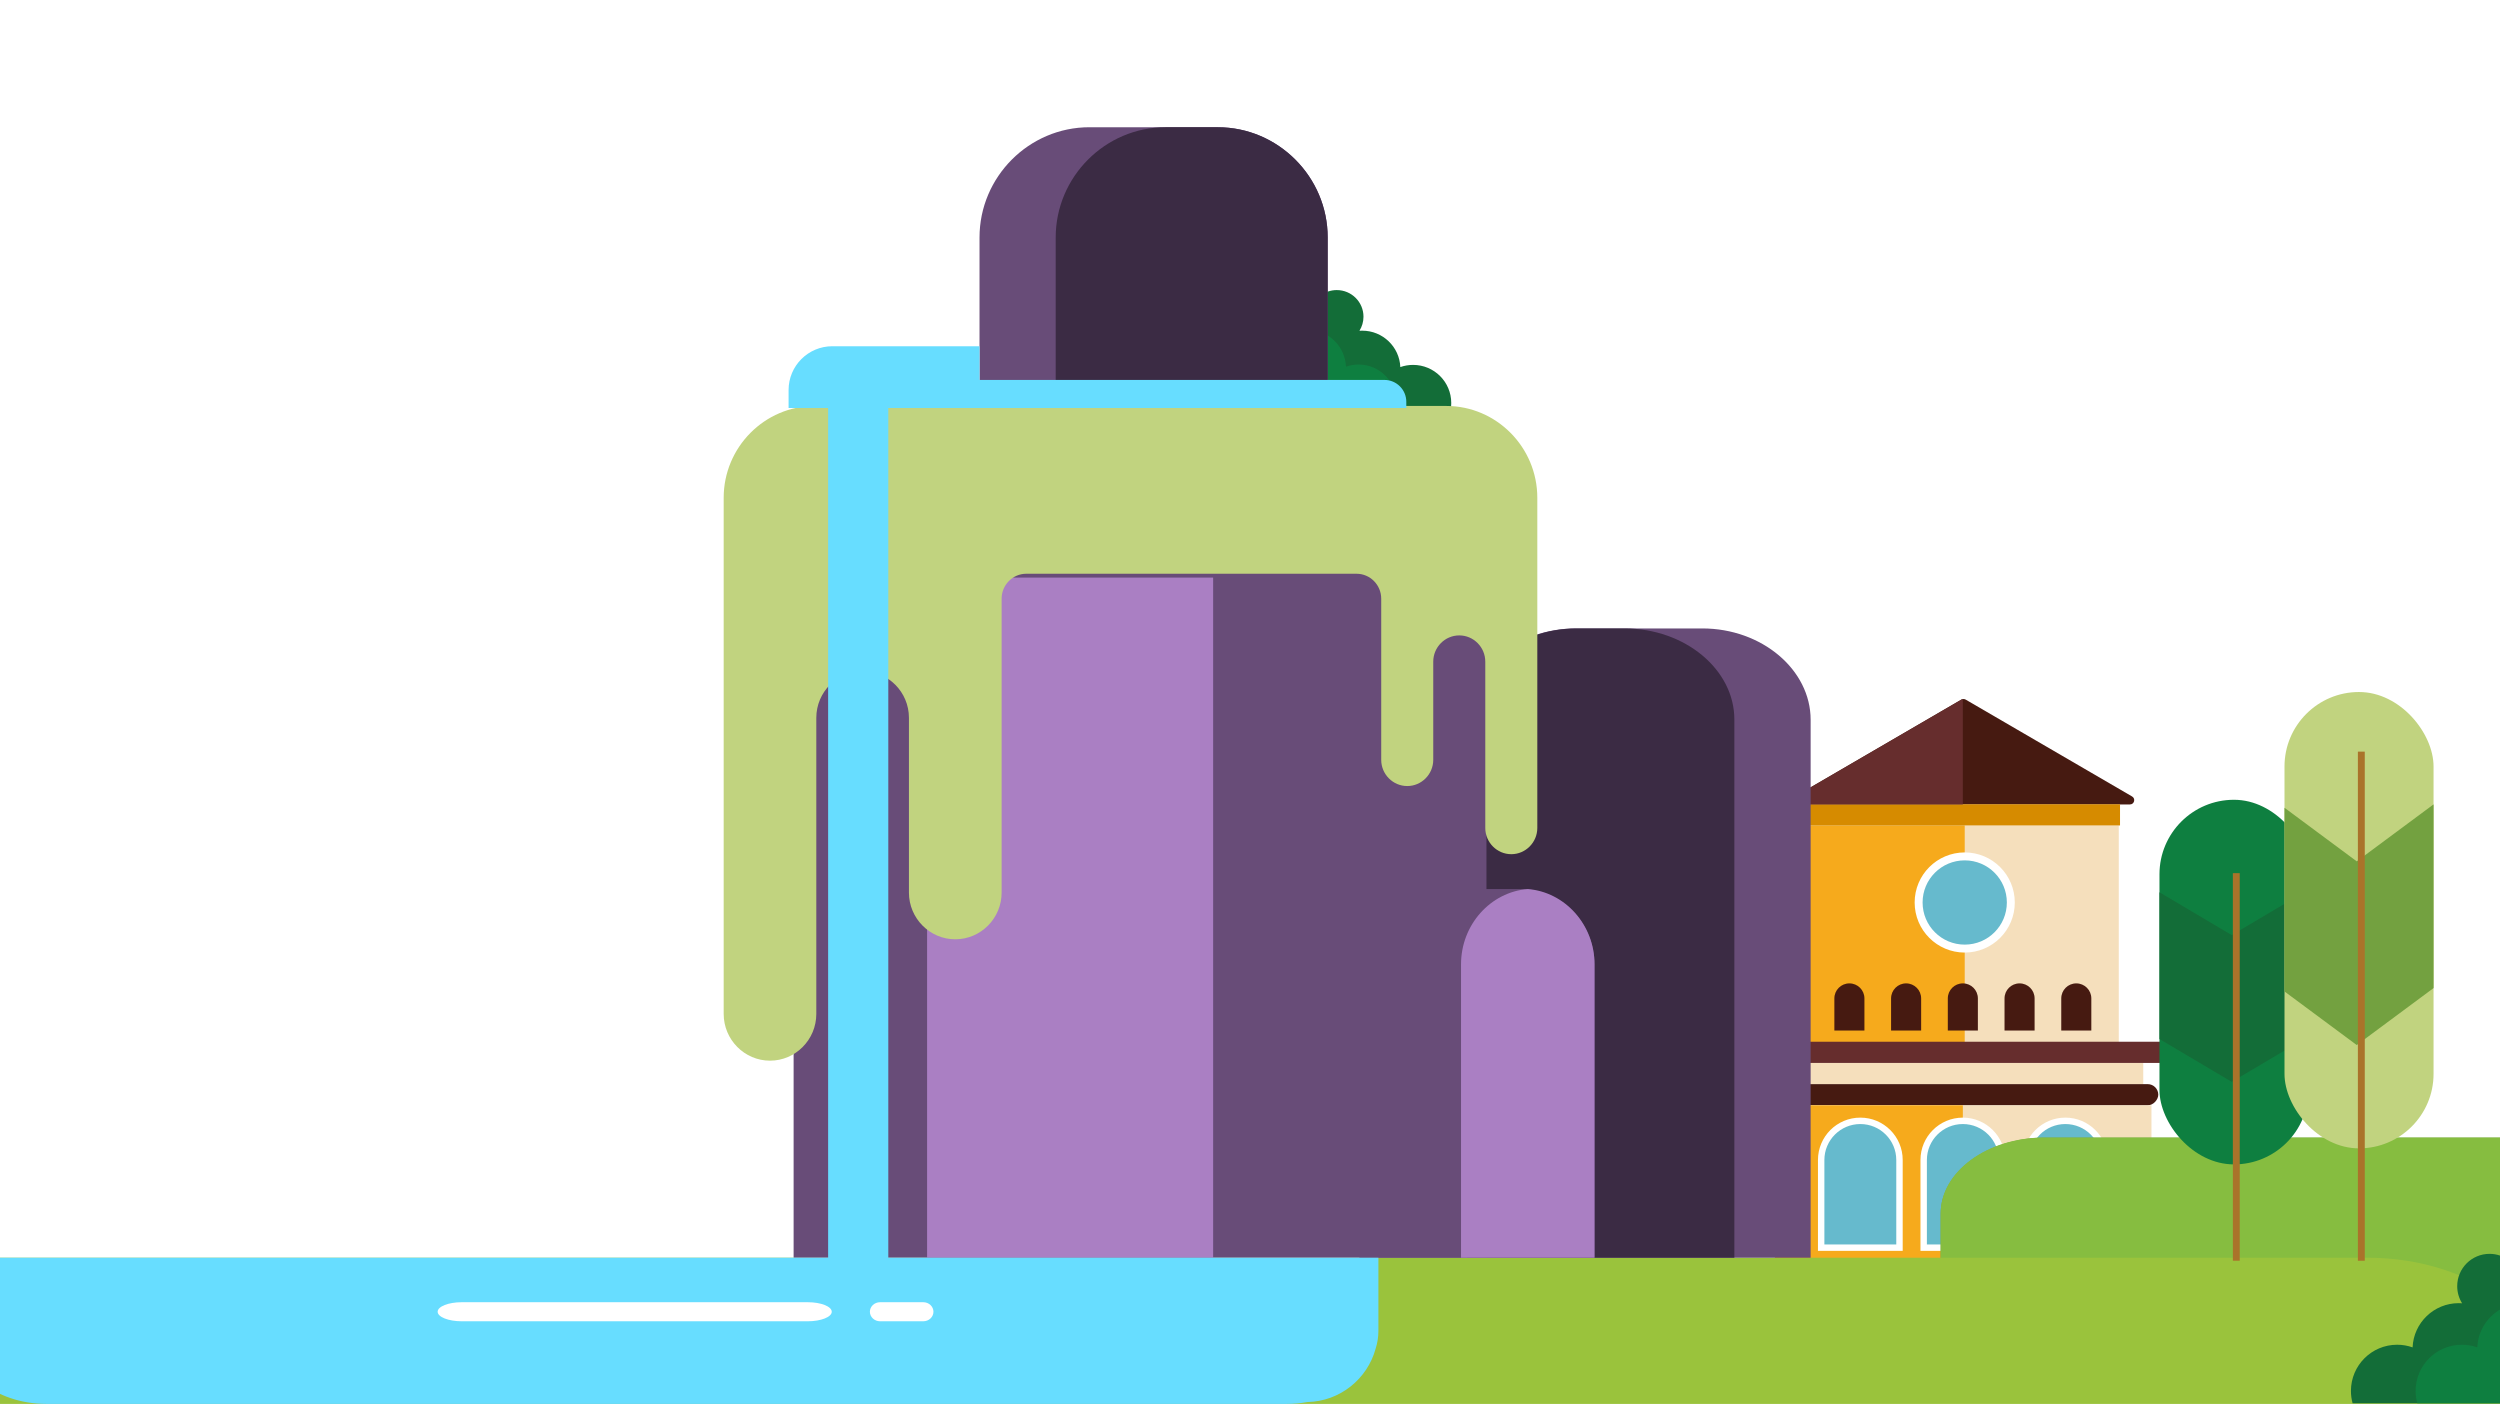
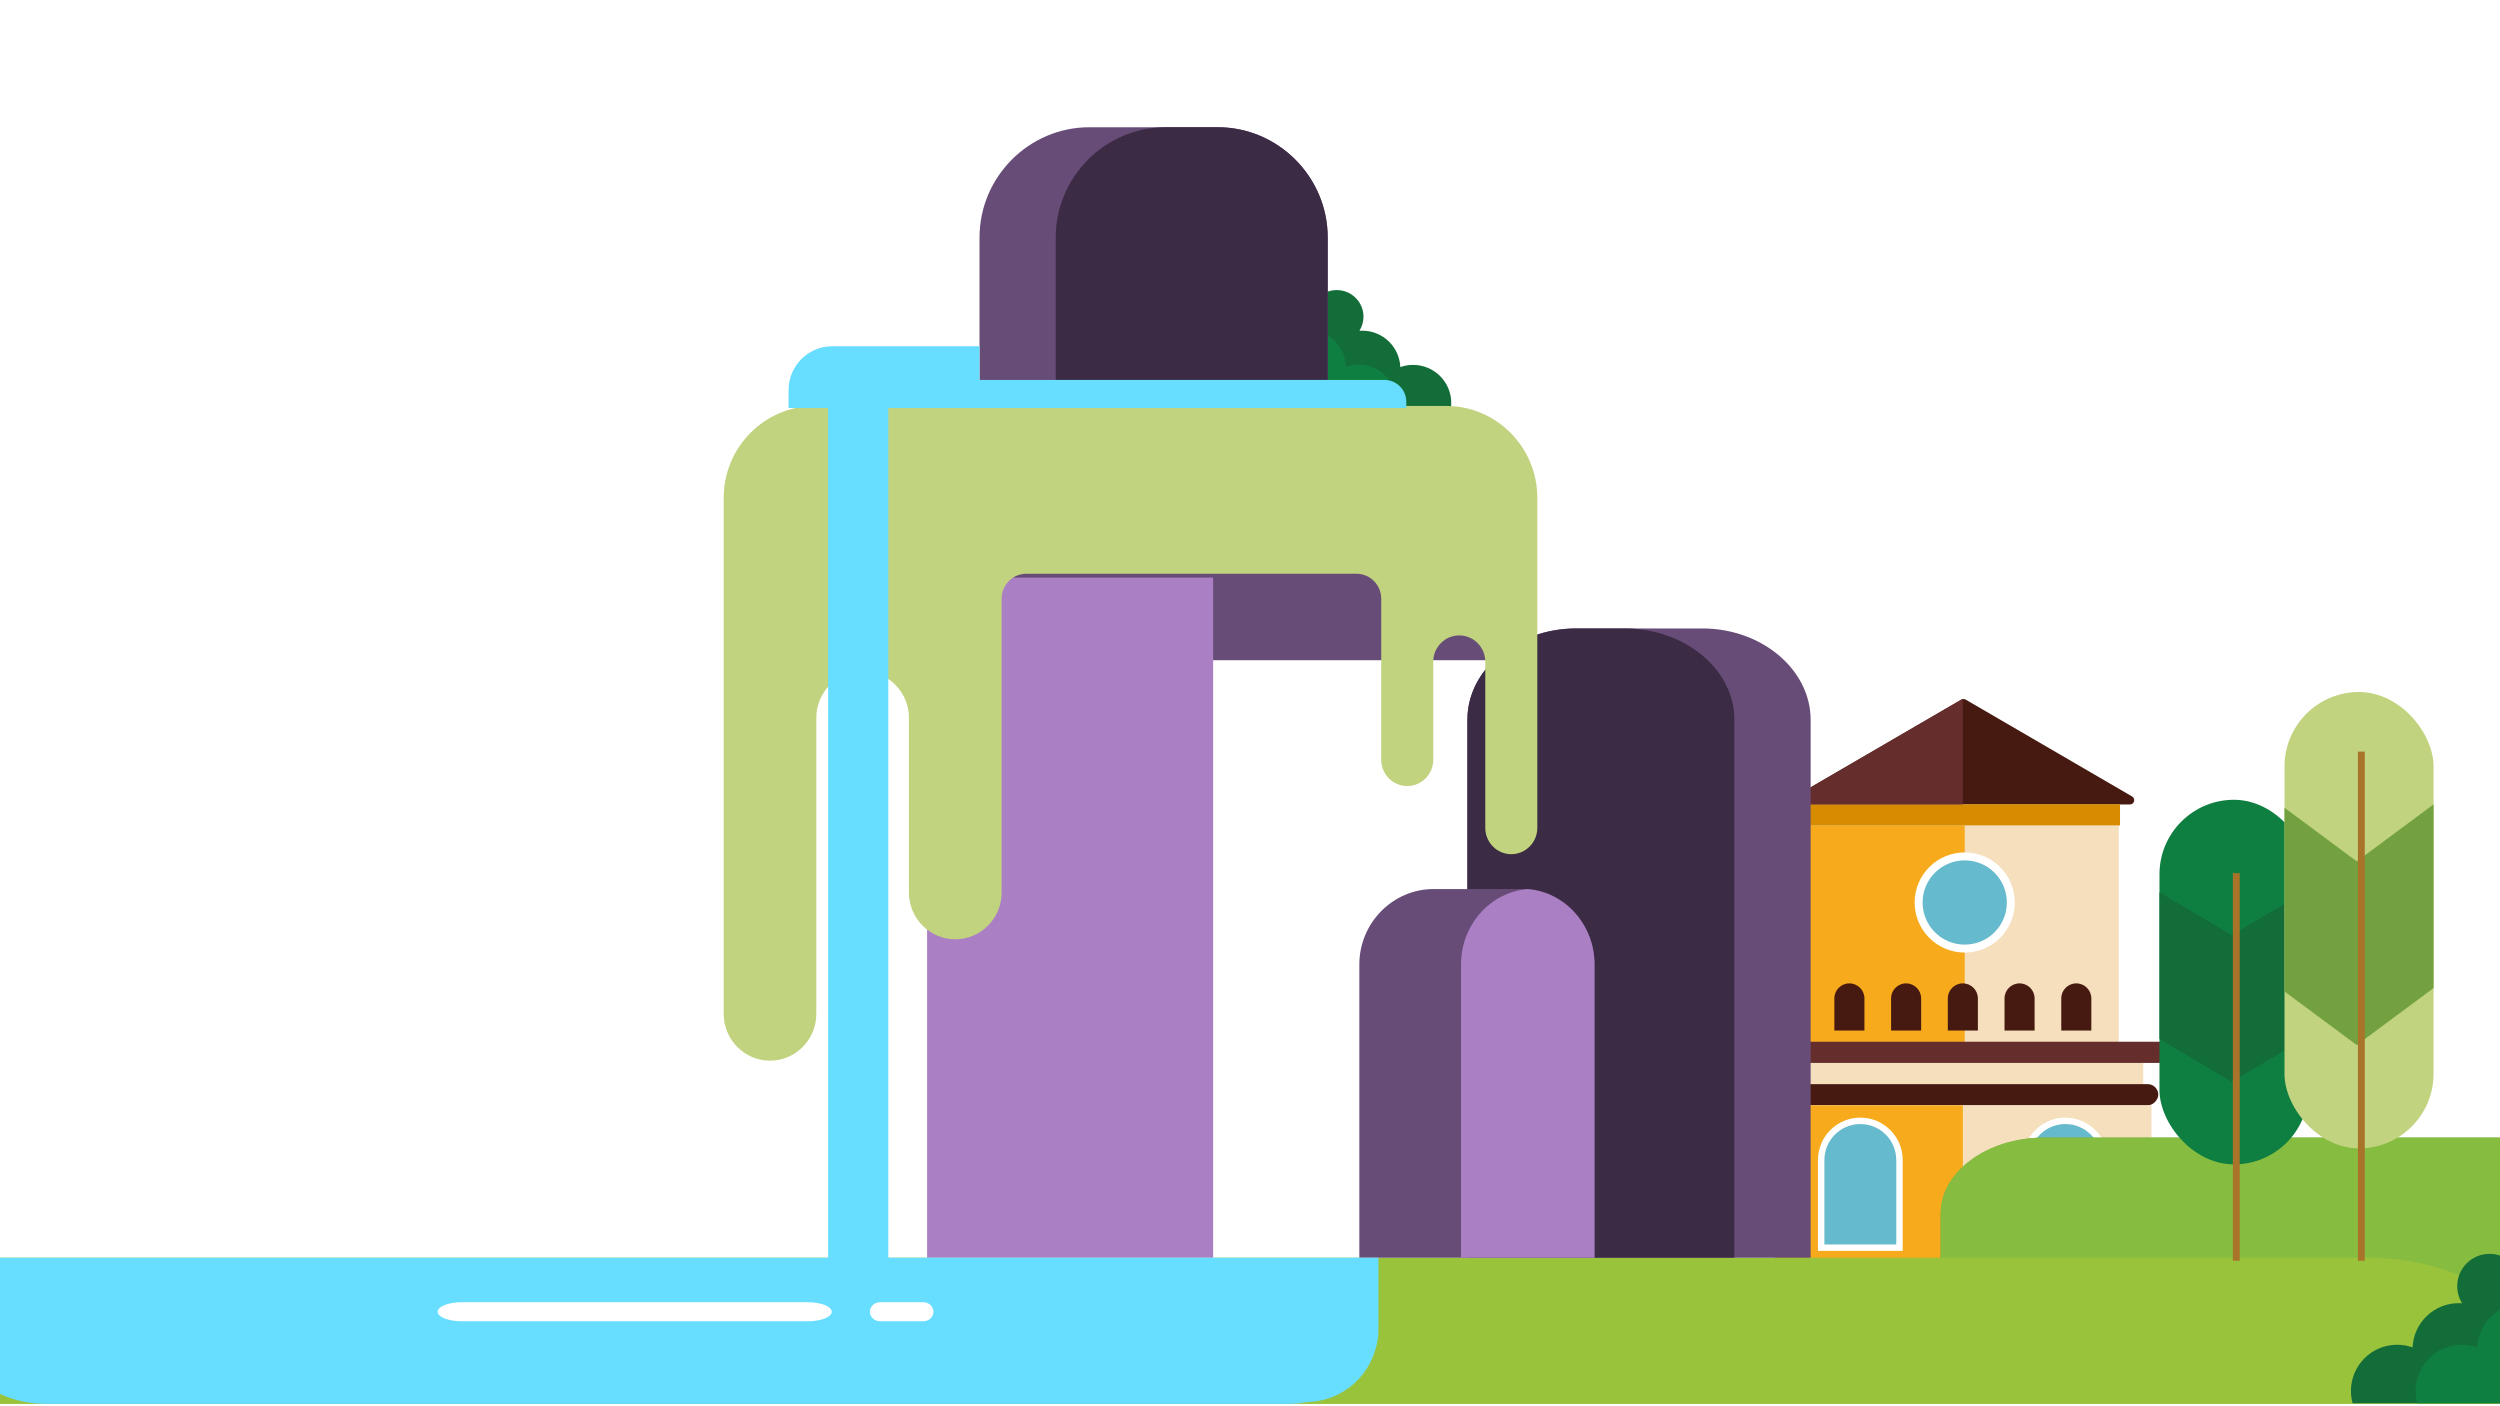
<svg xmlns="http://www.w3.org/2000/svg" width="393" height="221" viewBox="0 0 393 221" fill="none">
  <path fill-rule="evenodd" clip-rule="evenodd" d="M151.258 17.714C143.944 17.714 138.014 23.663 138.014 31H164.498C164.498 23.663 158.567 17.714 151.258 17.714ZM27.661 13.285C17.907 13.285 10 21.217 10 31H100.493C100.493 13.879 86.658 0 69.595 0C56.638 0 45.548 8.001 40.954 19.344C37.718 15.63 32.962 13.285 27.661 13.285ZM372.702 20.668C369.569 20.668 366.763 22.072 364.874 24.287C362.159 17.001 355.16 11.811 346.953 11.811C342.897 11.811 339.136 13.079 336.042 15.24C330.664 6.119 320.761 0.001 309.433 0.001C297.196 0.001 286.619 7.141 281.615 17.493C277.838 13.107 272.255 10.334 266.025 10.334C261.544 10.334 257.397 11.772 254.017 14.209C248.808 6.944 240.312 2.215 230.712 2.215C219.438 2.215 209.688 8.739 204.994 18.225C201.647 14.726 196.937 12.546 191.721 12.546C181.562 12.546 173.328 20.808 173.328 31H383C383 25.294 378.39 20.668 372.702 20.668Z" fill="white" />
  <path fill-rule="evenodd" clip-rule="evenodd" d="M-9.939 107.571C-13.566 107.571 -16.508 110.45 -16.508 114H-3.372C-3.372 110.45 -6.314 107.571 -9.939 107.571ZM-71.241 105.428C-76.078 105.428 -80 109.266 -80 114H-35.118C-35.118 105.716 -41.979 99 -50.442 99C-56.869 99 -62.369 102.871 -64.647 108.36C-66.252 106.563 -68.611 105.428 -71.241 105.428ZM99.892 109.001C98.338 109.001 96.947 109.68 96.01 110.752C94.663 107.226 91.192 104.715 87.121 104.715C85.11 104.715 83.244 105.329 81.71 106.374C79.042 101.961 74.131 99.001 68.512 99.001C62.443 99.001 57.197 102.455 54.715 107.464C52.842 105.342 50.073 104.001 46.983 104.001C44.761 104.001 42.703 104.696 41.027 105.875C38.444 102.36 34.23 100.072 29.468 100.072C23.877 100.072 19.041 103.229 16.713 107.819C15.053 106.125 12.717 105.071 10.13 105.071C5.091 105.071 1.007 109.068 1.007 114H105C105 111.239 102.713 109.001 99.892 109.001Z" fill="white" />
  <g filter="url(#filter0_f_430_3300)">
    <rect width="49.045" height="35.118" transform="matrix(-1 0 0 1 333.072 129.761)" fill="#F5DFBC" />
    <rect width="24.825" height="35.118" transform="matrix(-1 0 0 1 308.853 129.761)" fill="#F6AA1C" />
    <circle cx="7.871" cy="7.871" r="7.247" transform="matrix(-1 0 0 1 316.725 134.001)" fill="#66BACD" stroke="white" stroke-width="1.249" />
    <path d="M309.004 109.978C308.795 109.856 308.536 109.856 308.327 109.978L282.167 125.204C281.572 125.55 281.818 126.459 282.505 126.459H334.826C335.514 126.459 335.759 125.55 335.165 125.204L309.004 109.978Z" fill="#461A11" />
    <rect width="49.312" height="3.33" transform="matrix(-1 0 0 1 333.268 126.431)" fill="#D68B00" />
    <rect width="56.617" height="3.33" transform="matrix(-1 0 0 1 336.92 167.095)" fill="#F5DFBC" />
    <path d="M370.566 198.571H267.968L269.982 204.05H368.552L370.566 198.571Z" fill="#662D2D" />
    <rect width="71.443" height="3.33" rx="1.665" transform="matrix(-1 0 0 1 344.333 163.765)" fill="#662D2D" />
    <rect width="61.344" height="3.33" rx="1.665" transform="matrix(-1 0 0 1 339.283 170.425)" fill="#461A11" />
    <rect width="59.195" height="24.817" transform="matrix(-1 0 0 1 338.21 173.756)" fill="#F5DFBC" />
    <rect width="29.544" height="24.817" transform="matrix(-1 0 0 1 308.558 173.756)" fill="#F6AA1C" />
    <path d="M328.757 156.95C328.757 155.645 327.699 154.587 326.393 154.587C325.088 154.587 324.03 155.645 324.03 156.95V162H328.757V156.95Z" fill="#461A11" />
    <path d="M319.839 156.95C319.839 155.645 318.781 154.587 317.475 154.587C316.17 154.587 315.112 155.645 315.112 156.95V162H319.839V156.95Z" fill="#461A11" />
    <path d="M310.922 156.95C310.922 155.645 309.864 154.587 308.558 154.587C307.253 154.587 306.195 155.645 306.195 156.95V162H310.922V156.95Z" fill="#461A11" />
    <path d="M330.829 182.351C330.829 178.951 328.073 176.195 324.673 176.195C321.273 176.195 318.517 178.951 318.517 182.351V196.134H330.829V182.351Z" fill="#66BACD" stroke="white" stroke-width="1.01" />
-     <path d="M314.714 182.351C314.714 178.951 311.958 176.195 308.558 176.195C305.158 176.195 302.402 178.951 302.402 182.351V196.134H314.714V182.351Z" fill="#66BACD" stroke="white" stroke-width="1.01" />
    <path d="M298.599 182.351C298.599 178.951 295.843 176.195 292.444 176.195C289.044 176.195 286.288 178.951 286.288 182.351V196.134H298.599V182.351Z" fill="#66BACD" stroke="white" stroke-width="1.01" />
    <path d="M302.004 156.95C302.004 155.645 300.946 154.587 299.64 154.587C298.335 154.587 297.277 155.645 297.277 156.95V162H302.004V156.95Z" fill="#461A11" />
    <path d="M293.088 156.95C293.088 155.645 292.03 154.587 290.724 154.587C289.419 154.587 288.361 155.645 288.361 156.95V162H293.088V156.95Z" fill="#461A11" />
    <rect width="9.082" height="47.834" transform="matrix(-1 0 0 1 358.26 150.954)" fill="#F5DFBC" />
    <rect width="4.238" height="47.834" transform="matrix(-1 0 0 1 353.415 150.954)" fill="#F6AA1C" />
    <path d="M353.415 147.321V150.954H359.47C359.47 150.954 358.614 149.434 357.281 148.635C355.948 147.835 353.415 147.321 353.415 147.321Z" fill="#F5DFBC" />
    <path d="M353.415 147.321V150.954H347.36C347.36 150.954 348.216 149.434 349.549 148.635C350.882 147.835 353.415 147.321 353.415 147.321Z" fill="#F6AA1C" />
    <rect width="9.132" height="0.752" transform="matrix(-1 0 0 1 358.074 151.208)" fill="#381D43" />
    <path fill-rule="evenodd" clip-rule="evenodd" d="M308.556 126.459H282.504C281.816 126.459 281.57 125.549 282.165 125.203L308.325 109.977C308.397 109.935 308.476 109.908 308.556 109.895V126.459Z" fill="#662D2D" />
    <path d="M355.838 158.161C355.838 156.856 354.78 155.797 353.474 155.797C352.169 155.797 351.111 156.856 351.111 158.161V163.21H355.838V158.161Z" fill="#461A11" />
  </g>
  <path fill-rule="evenodd" clip-rule="evenodd" d="M417.991 178.826H321.49C312.463 178.826 305.071 184.224 305.071 190.842V220.142H434.408V190.842C434.408 184.224 427.034 178.826 417.991 178.826Z" fill="#73A140" />
  <path fill-rule="evenodd" clip-rule="evenodd" d="M398.425 178.826H321.301C312.376 178.826 305.071 184.177 305.071 190.735V220.142H414.648L414.648 190.735C414.648 184.177 407.363 178.826 398.425 178.826Z" fill="#86BD40" />
  <path fill-rule="evenodd" clip-rule="evenodd" d="M372.224 197.714H-162.682C-179.343 197.714 -193 208.069 -193 220.696H402.542C402.542 208.066 388.893 197.714 372.224 197.714Z" fill="#9AC33C" />
  <path fill-rule="evenodd" clip-rule="evenodd" d="M195.165 61.748C196.024 61.748 196.833 61.945 197.557 62.294C197.7 60.388 198.737 58.733 200.252 57.742C199.674 56.822 199.34 55.735 199.34 54.571C199.34 51.268 202.026 48.591 205.339 48.591C205.597 48.591 205.849 48.608 206.099 48.638C206.599 46.884 208.218 45.6 210.138 45.6C212.459 45.6 214.339 47.474 214.339 49.786C214.339 50.597 214.106 51.355 213.705 51.996C213.849 51.986 213.993 51.981 214.139 51.981C217.365 51.981 219.997 54.521 220.131 57.706C220.759 57.483 221.433 57.362 222.137 57.362C225.45 57.362 228.135 60.04 228.135 63.343C228.135 63.896 228.06 64.43 227.92 64.938H190.176C191.043 63.055 192.951 61.748 195.165 61.748Z" fill="#136D38" />
  <path fill-rule="evenodd" clip-rule="evenodd" d="M195.132 61.723C195.985 61.723 196.789 61.922 197.508 62.273C197.65 60.353 198.68 58.685 200.185 57.686C199.611 56.76 199.28 55.664 199.28 54.491C199.28 51.162 201.947 48.464 205.239 48.464C205.382 48.464 205.525 48.47 205.667 48.48C205.775 48.857 205.835 49.255 205.835 49.669C205.835 50.486 205.605 51.249 205.207 51.896C205.35 51.886 205.492 51.881 205.637 51.881C208.842 51.881 211.456 54.44 211.589 57.65C212.212 57.425 212.883 57.304 213.582 57.304C216.874 57.304 219.541 60.002 219.541 63.33C219.541 63.888 219.466 64.425 219.326 64.937H190.176C191.038 63.04 192.933 61.723 195.132 61.723Z" fill="#0E7F40" />
  <path fill-rule="evenodd" clip-rule="evenodd" d="M284.633 197.714H230.674L230.674 113.159C230.674 105.254 238.346 98.79 247.71 98.79H267.597C276.957 98.79 284.633 105.267 284.633 113.159V197.714Z" fill="#684C78" />
  <path fill-rule="evenodd" clip-rule="evenodd" d="M272.642 197.714H230.674V113.105C230.674 105.23 238.44 98.79 247.915 98.79H255.396C264.867 98.79 272.642 105.241 272.642 113.105V197.714Z" fill="#3B2B44" />
  <path fill-rule="evenodd" clip-rule="evenodd" d="M208.713 60.607H153.981V37.327C153.981 27.799 161.762 20.001 171.257 20.001H191.432C200.925 20.001 208.713 27.811 208.713 37.327V60.607Z" fill="#684C78" />
  <path fill-rule="evenodd" clip-rule="evenodd" d="M208.713 60.608H165.955V37.328C165.955 27.8 173.741 20 183.235 20H191.432C200.925 20 208.713 27.81 208.713 37.328V60.608Z" fill="#3B2B44" />
-   <path d="M124.756 81.802H233.672V197.713H124.756V81.802Z" fill="#684C78" />
  <path d="M124.756 81.802H233.672V103.785H124.756V81.802Z" fill="#684C78" />
  <path d="M145.74 90.796H190.705V197.714H145.74V90.796Z" fill="#AA7FC3" />
  <path fill-rule="evenodd" clip-rule="evenodd" d="M227.348 63.816H128.08C120.207 63.816 113.763 70.298 113.763 78.25V159.395C113.763 163.434 117.039 166.737 121.04 166.737H121.044C125.053 166.737 128.324 163.436 128.324 159.395V112.835C128.324 108.797 131.6 105.498 135.605 105.498C139.614 105.498 142.885 108.797 142.885 112.835V140.32C142.885 144.361 146.161 147.657 150.17 147.657C154.18 147.657 157.455 144.361 157.455 140.32V94.106C157.455 91.952 159.198 90.192 161.331 90.192H213.247C215.383 90.192 217.127 91.952 217.127 94.106V119.444C217.127 121.714 218.967 123.566 221.218 123.566H221.219C223.469 123.566 225.307 121.714 225.307 119.444V104.009C225.307 101.74 227.147 99.886 229.397 99.886H229.398C231.647 99.886 233.486 101.74 233.486 104.009V130.155C233.486 132.426 235.324 134.279 237.575 134.279H237.577C239.826 134.279 241.665 132.424 241.665 130.155V78.25C241.665 70.298 235.235 63.816 227.348 63.816Z" fill="#C1D37F" />
  <path fill-rule="evenodd" clip-rule="evenodd" d="M250.659 197.714H213.688V151.614C213.688 145.091 218.94 139.759 225.36 139.759H238.988C245.406 139.759 250.659 145.093 250.659 151.614V197.714Z" fill="#684C78" />
  <path fill-rule="evenodd" clip-rule="evenodd" d="M250.659 197.714H229.675V151.588C229.675 145.362 234.321 140.218 240.167 139.759C246.011 140.218 250.659 145.363 250.659 151.588V197.714Z" fill="#AA7FC3" />
  <path fill-rule="evenodd" clip-rule="evenodd" d="M130.847 54.428H153.981V59.725H217.632C219.532 59.725 221.072 61.266 221.072 63.166V64.139H149.567V64.139H139.641V201.864C139.641 206.714 137.516 210.685 134.912 210.685C132.308 210.685 130.182 206.714 130.182 201.864V64.139H123.966V61.309C123.966 57.509 127.047 54.428 130.847 54.428Z" fill="#67DDFF" />
  <path fill-rule="evenodd" clip-rule="evenodd" d="M409.49 216.718C408.45 216.718 407.47 216.958 406.593 217.382C406.42 215.067 405.164 213.056 403.33 211.853C404.03 210.736 404.434 209.416 404.434 208.002C404.434 203.99 401.182 200.738 397.17 200.738C396.858 200.738 396.553 200.759 396.25 200.796C395.644 198.665 393.684 197.105 391.359 197.105C388.549 197.105 386.273 199.381 386.273 202.19C386.273 203.175 386.555 204.095 387.039 204.875C386.866 204.862 386.691 204.856 386.515 204.856C382.608 204.856 379.422 207.94 379.259 211.809C378.499 211.539 377.682 211.392 376.83 211.392C372.818 211.392 369.567 214.644 369.567 218.655C369.567 219.327 369.658 219.976 369.827 220.593H415.531C414.481 218.306 412.171 216.718 409.49 216.718Z" fill="#136D38" />
  <path fill-rule="evenodd" clip-rule="evenodd" d="M409.491 216.718C408.451 216.718 407.471 216.958 406.594 217.382C406.421 215.067 405.165 213.056 403.331 211.853C404.03 210.736 404.435 209.416 404.435 208.002C404.435 203.99 401.183 200.738 397.171 200.738C396.996 200.738 396.822 200.744 396.649 200.757C396.517 201.211 396.445 201.692 396.445 202.189C396.445 203.174 396.725 204.095 397.21 204.874C397.036 204.862 396.862 204.856 396.685 204.856C392.778 204.856 389.592 207.94 389.43 211.809C388.67 211.539 387.852 211.392 387.001 211.392C382.988 211.392 379.737 214.644 379.737 218.655C379.737 219.327 379.828 219.976 379.999 220.592H415.532C414.482 218.306 412.172 216.718 409.491 216.718Z" fill="#0E7F40" />
  <path fill-rule="evenodd" clip-rule="evenodd" d="M7.261 220.694H202.284C203.394 220.694 204.475 220.593 205.514 220.402C210.64 220.299 214.953 216.768 216.247 212.018C216.533 211.119 216.685 210.177 216.685 209.209V197.712H-7.143V209.209C-7.143 215.535 -0.663 220.694 7.261 220.694Z" fill="#67DDFF" />
  <path fill-rule="evenodd" clip-rule="evenodd" d="M68.799 206.207V206.208C68.799 207.032 70.496 207.705 72.57 207.705H126.988C129.062 207.705 130.751 207.032 130.751 206.208V206.207C130.751 205.383 129.062 204.708 126.988 204.708H72.57C70.496 204.708 68.799 205.383 68.799 206.207Z" fill="white" />
  <path fill-rule="evenodd" clip-rule="evenodd" d="M136.746 206.207C136.746 207.032 137.465 207.705 138.343 207.705H145.144C146.019 207.705 146.738 207.032 146.738 206.207C146.738 205.383 146.023 204.708 145.144 204.708H138.343C137.465 204.708 136.746 205.383 136.746 206.207Z" fill="white" />
  <g filter="url(#filter1_f_430_3300)">
    <rect x="339.469" y="125.725" width="23.432" height="57.319" rx="11.716" fill="#0E7F40" />
    <path fill-rule="evenodd" clip-rule="evenodd" d="M339.47 163.339V140.267L350.825 146.996L362.902 139.84V162.911L350.825 170.068L339.47 163.339Z" fill="#136D38" />
    <rect x="351.005" y="137.261" width="1.081" height="60.924" fill="#AA732A" />
  </g>
  <rect x="359.123" y="108.784" width="23.432" height="71.739" rx="11.716" fill="#C1D37F" />
  <path fill-rule="evenodd" clip-rule="evenodd" d="M359.123 155.858V126.982L370.479 135.405L382.555 126.448V155.324L370.479 164.281L359.123 155.858Z" fill="#73A140" />
  <rect x="370.659" y="118.158" width="1.081" height="80.031" fill="#AA732A" />
  <defs>
    <filter id="filter0_f_430_3300" x="266.247" y="108.166" width="106.039" height="97.604" filterUnits="userSpaceOnUse" color-interpolation-filters="sRGB">
      <feFlood flood-opacity="0" result="BackgroundImageFix" />
      <feBlend mode="normal" in="SourceGraphic" in2="BackgroundImageFix" result="shape" />
      <feGaussianBlur stdDeviation="0.86" result="effect1_foregroundBlur_430_3300" />
    </filter>
    <filter id="filter1_f_430_3300" x="338.69" y="124.946" width="24.991" height="74.018" filterUnits="userSpaceOnUse" color-interpolation-filters="sRGB">
      <feFlood flood-opacity="0" result="BackgroundImageFix" />
      <feBlend mode="normal" in="SourceGraphic" in2="BackgroundImageFix" result="shape" />
      <feGaussianBlur stdDeviation="0.389" result="effect1_foregroundBlur_430_3300" />
    </filter>
  </defs>
</svg>